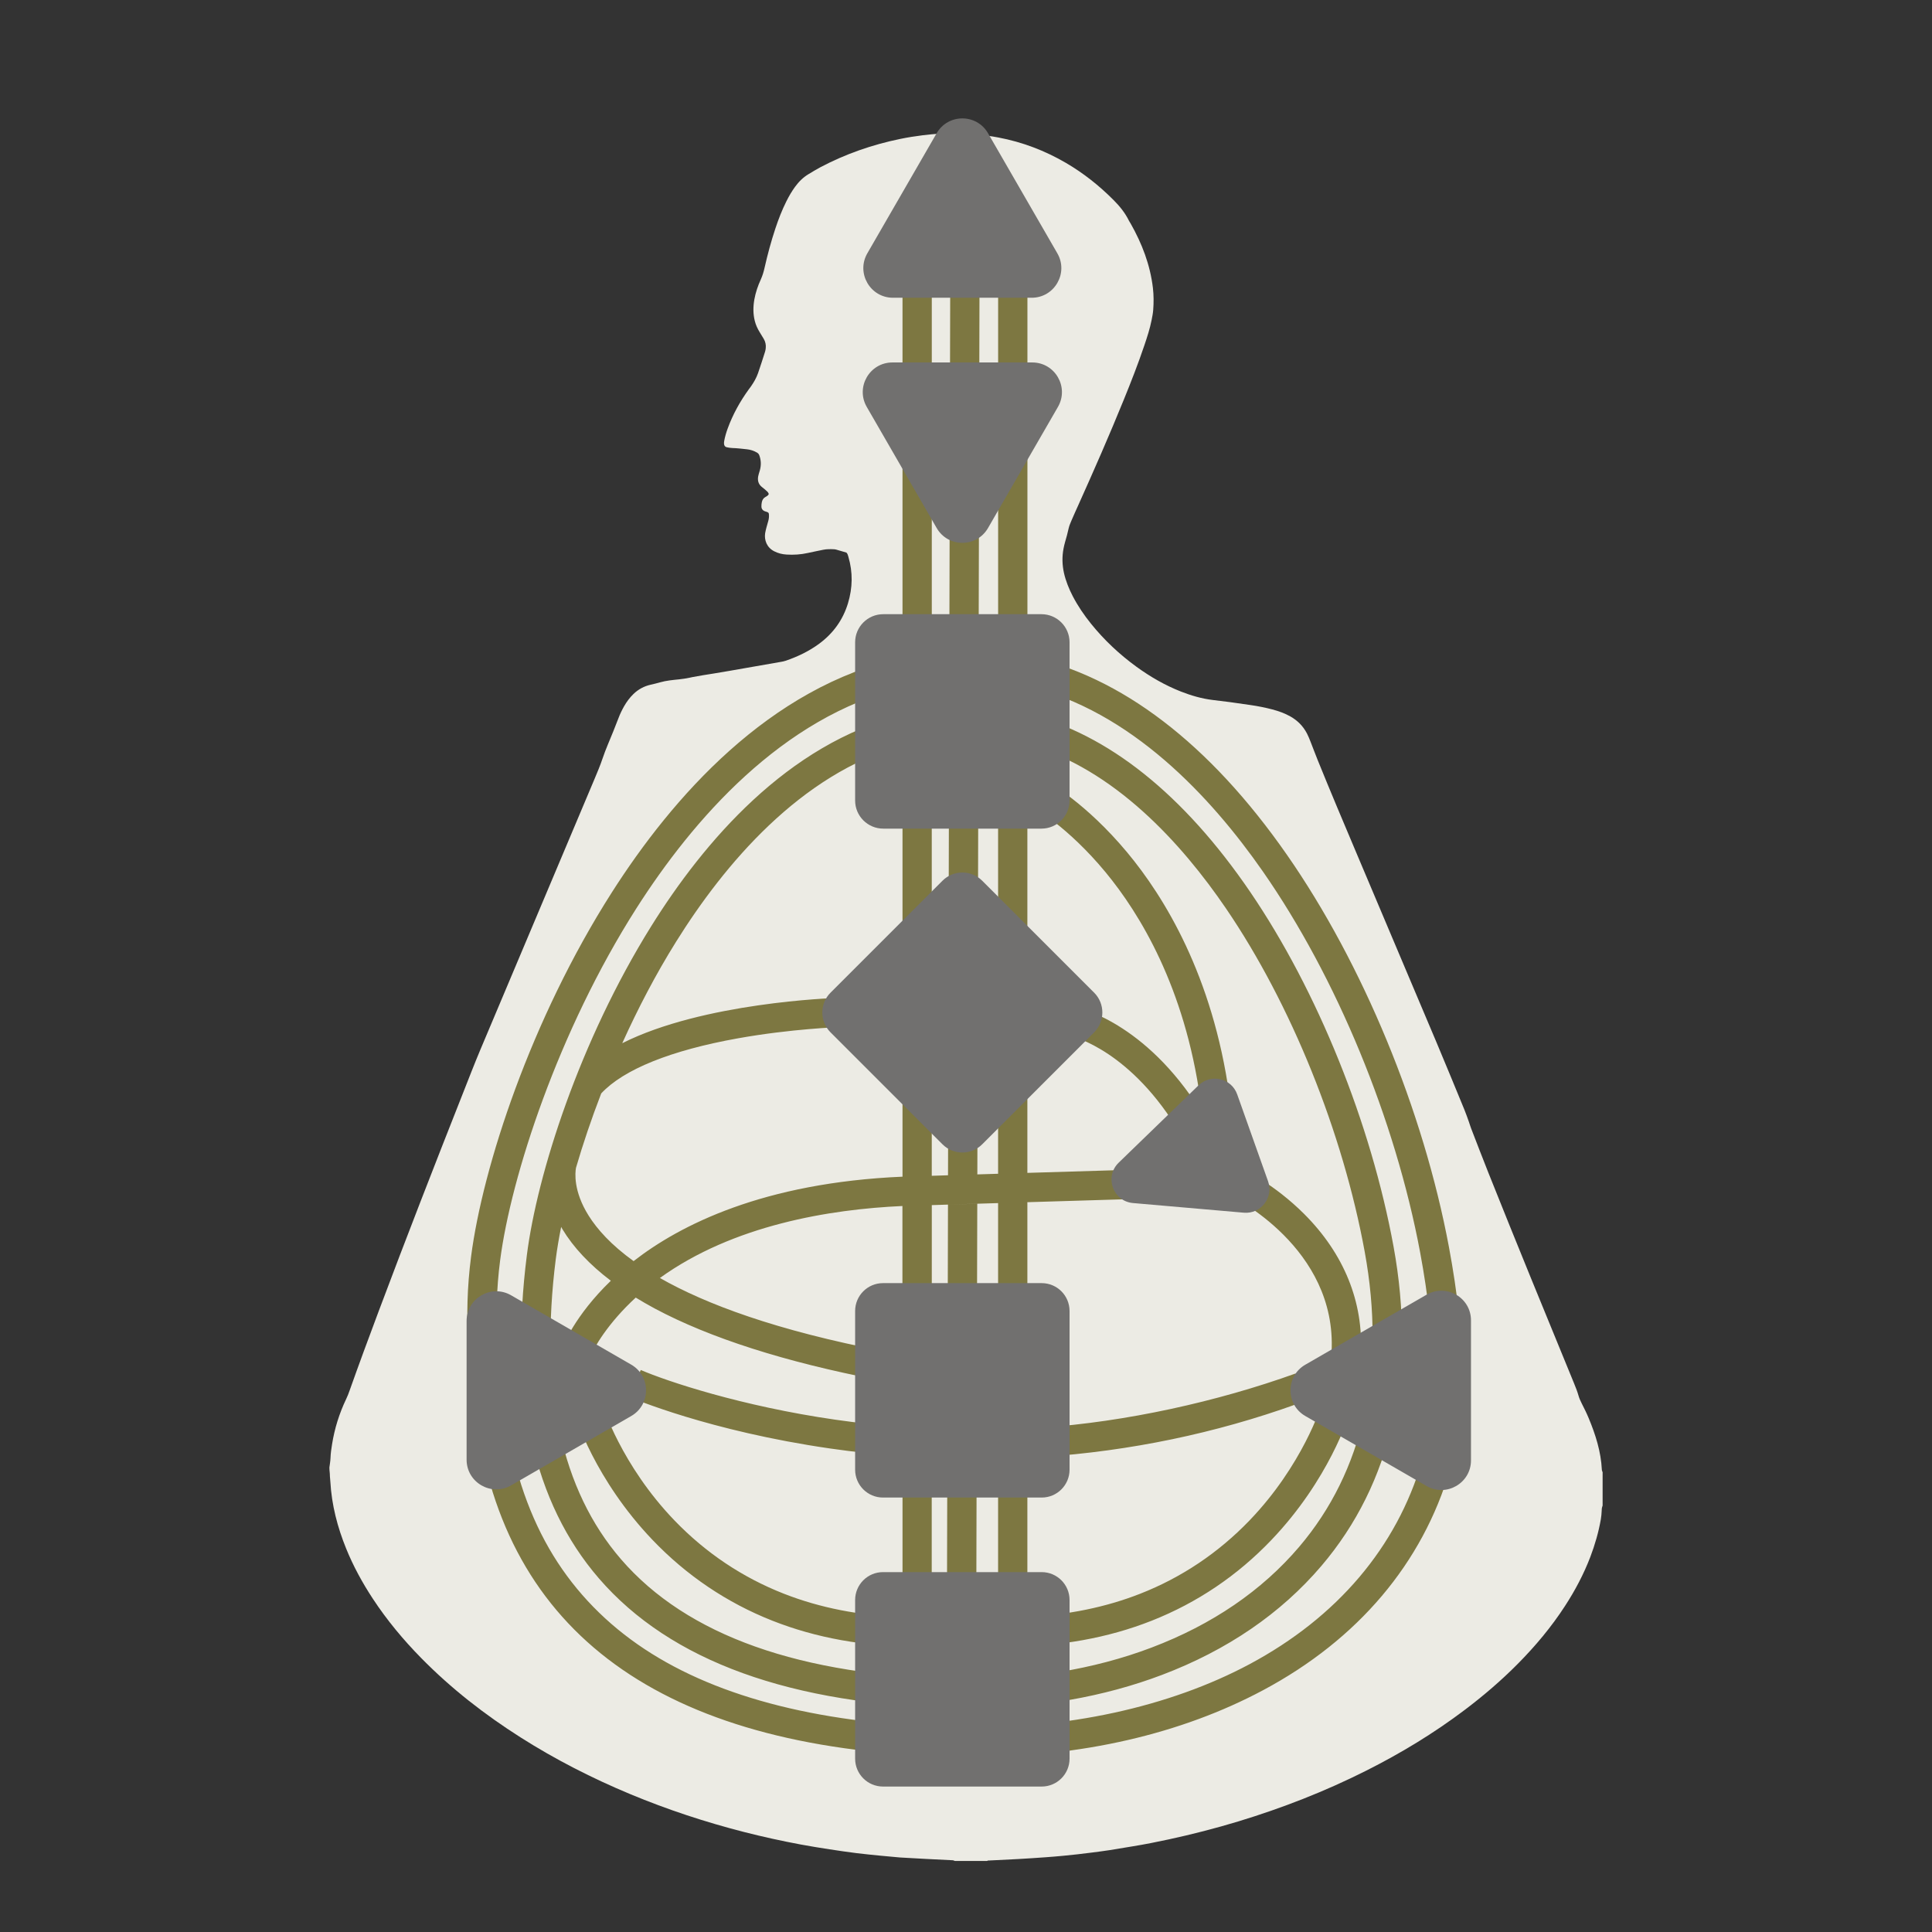
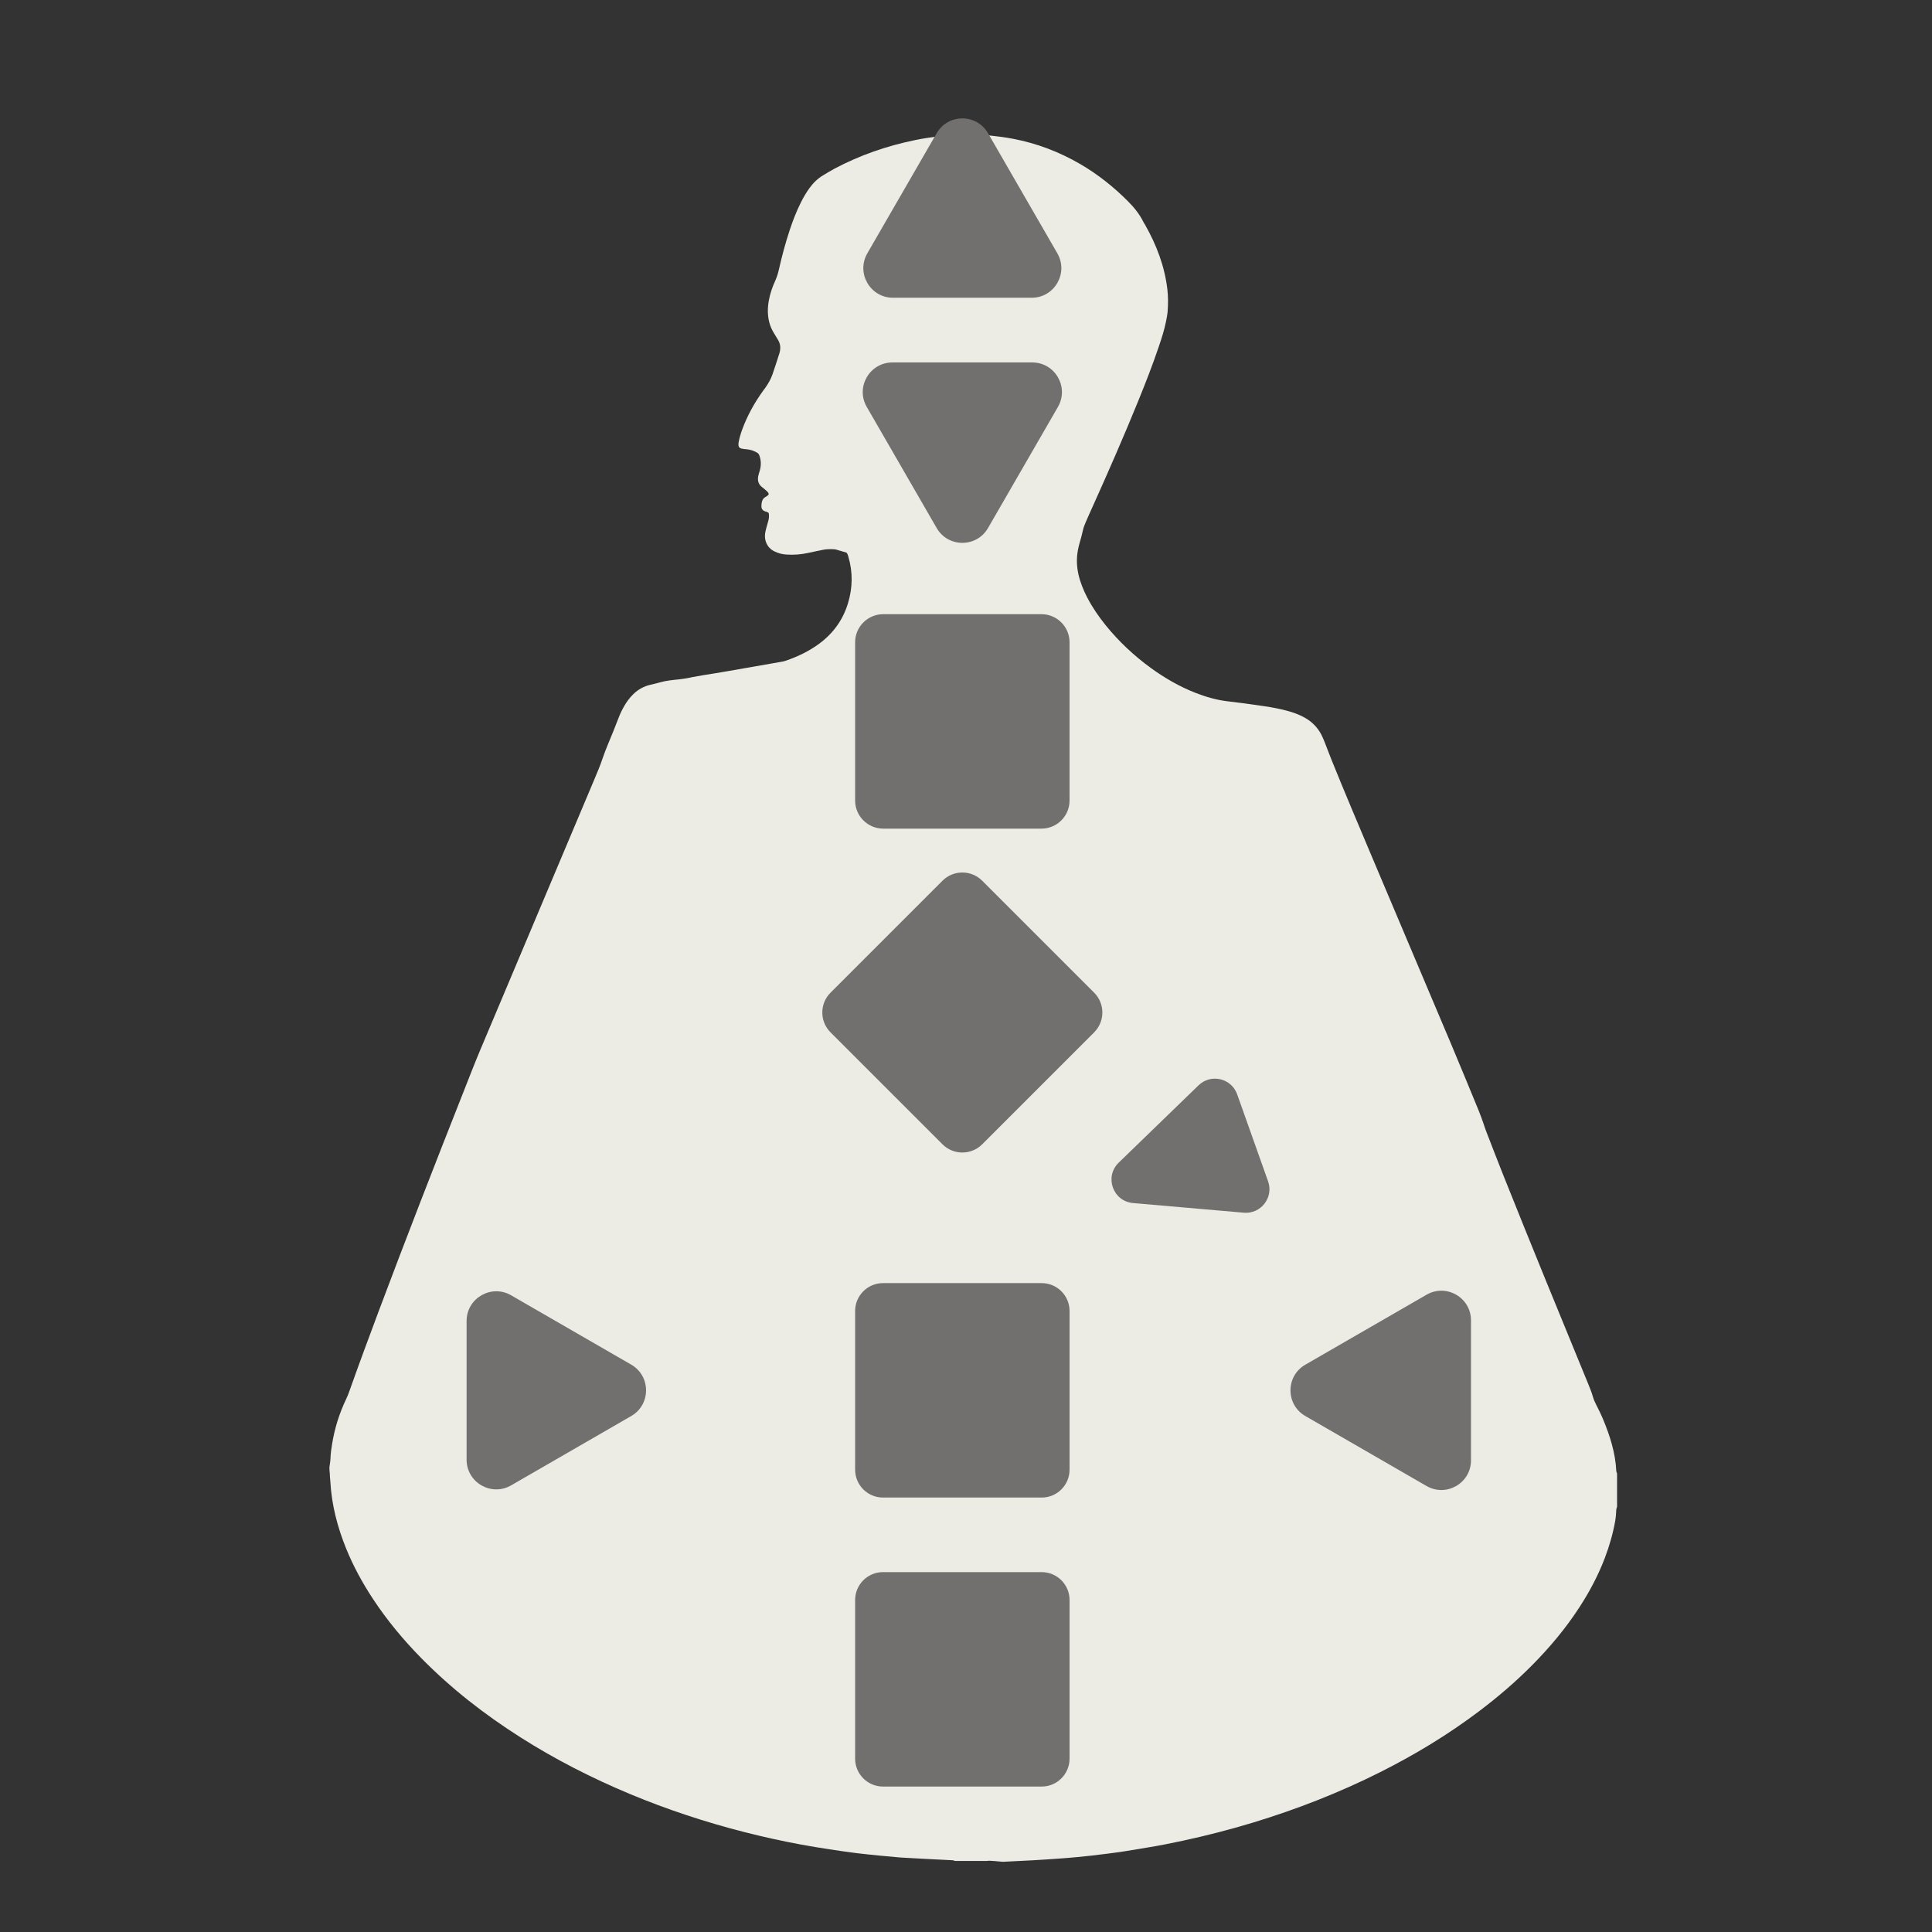
<svg xmlns="http://www.w3.org/2000/svg" height="500px" id="Ebene_1" viewBox="0 0 500 500" width="500px" x="0px" y="0px">
  <rect x="0" y="0" width="500" height="500" fill="#333333" stroke="none" />
  <g>
-     <path d="M255.459,481.618c-2.783,0-5.564,0-8.345,0c-0.172-0.066-0.344-0.172-0.516-0.182  c-2.361-0.124-4.712-0.229-7.073-0.354c-2.169-0.114-4.349-0.239-6.519-0.363c-0.182-0.01-0.373-0.038-0.555-0.048  c-1.52-0.143-3.04-0.268-4.569-0.42c-2.074-0.211-4.148-0.401-6.212-0.66c-2.342-0.297-4.674-0.631-7.006-0.994  c-2.466-0.382-4.942-0.774-7.398-1.233c-4.961-0.927-9.883-2.007-14.768-3.259c-10.007-2.562-19.795-5.792-29.334-9.76  c-9.893-4.118-19.403-8.965-28.445-14.709c-9.3-5.907-17.94-12.627-25.673-20.493c-4.655-4.731-8.889-9.815-12.541-15.369  c-2.705-4.11-5.057-8.411-6.911-12.971c-2.266-5.572-3.766-11.327-4.101-17.348c-0.009-0.229-0.048-0.459-0.057-0.688  c-0.019-0.306-0.019-0.306-0.058-0.688c0-1.022-0.134-1.271-0.134-2.294c0.125-0.898,0.125-0.898,0.153-1.1  c0.058-0.458,0.125-0.917,0.134-1.376c0.039-1.204,0.22-2.399,0.411-3.584c0.65-4.044,1.864-7.934,3.632-11.633  c0.344-0.707,0.631-1.442,0.889-2.188c2.428-6.854,4.951-13.668,7.503-20.474c7.102-18.944,14.452-37.803,21.888-56.623  c1.462-3.698,2.896-7.427,4.435-11.087c9.826-23.351,19.681-46.683,29.525-70.014c0.755-1.787,1.51-3.584,2.132-5.429  c0.401-1.185,0.851-2.352,1.329-3.508c0.965-2.304,1.911-4.617,2.8-6.958c0.392-1.042,0.879-2.045,1.424-3.011  c0.669-1.176,1.462-2.246,2.437-3.193c1.262-1.223,2.763-2.026,4.464-2.408c0.812-0.182,1.625-0.382,2.418-0.612  c1.615-0.458,3.278-0.602,4.932-0.774c0.927-0.095,1.835-0.239,2.743-0.43c0.268-0.057,0.545-0.114,0.812-0.172  c1.778-0.344,3.556-0.612,5.343-0.898c2.695-0.43,5.381-0.917,8.077-1.386c3.106-0.535,6.204-1.08,9.3-1.625  c0.458-0.076,0.917-0.162,1.348-0.315c3.078-1.061,6.002-2.456,8.631-4.396c3.613-2.676,6.136-6.136,7.446-10.457  c1.214-4.005,1.291-8.02,0.105-12.053c-0.105-0.353-0.172-0.717-0.497-1.07c-0.86-0.249-1.787-0.526-2.724-0.794  c-0.134-0.038-0.277-0.057-0.411-0.067c-0.975-0.038-1.94-0.067-2.906,0.134c-1.31,0.278-2.628,0.526-3.938,0.822  c-1.826,0.411-3.661,0.525-5.524,0.411c-1.119-0.067-2.199-0.335-3.202-0.851c-1.921-0.984-2.59-2.896-2.342-4.636  c0.077-0.506,0.21-0.994,0.335-1.491c0.152-0.583,0.315-1.167,0.487-1.74c0.144-0.497,0.201-1.003,0.172-1.51  c-0.019-0.469-0.039-0.65-0.574-0.822c-0.219-0.076-0.449-0.125-0.65-0.22c-0.449-0.229-0.717-0.602-0.726-1.099  c-0.01-0.363,0.019-0.745,0.086-1.109c0.115-0.621,0.401-1.127,0.975-1.443c0.287-0.153,0.574-0.306,0.765-0.583  c0.048-0.067,0.077-0.191,0.048-0.258c-0.077-0.163-0.163-0.344-0.287-0.468c-0.44-0.411-0.879-0.822-1.367-1.176  c-0.965-0.717-1.262-1.673-1.061-2.82c0.038-0.229,0.105-0.449,0.163-0.669c0.085-0.315,0.201-0.621,0.277-0.927  c0.354-1.291,0.325-2.562-0.134-3.824c-0.114-0.325-0.306-0.564-0.602-0.736c-0.812-0.478-1.682-0.765-2.619-0.86  c-1.242-0.124-2.485-0.296-3.737-0.325c-0.506-0.01-1.013-0.105-1.51-0.21c-0.401-0.086-0.622-0.411-0.669-0.803  c-0.038-0.268-0.009-0.554,0.039-0.822c0.201-1.1,0.516-2.161,0.898-3.212c1.329-3.642,3.183-6.987,5.448-10.122  c0.191-0.268,0.392-0.516,0.583-0.784c0.745-1.07,1.395-2.188,1.826-3.422c0.64-1.835,1.223-3.689,1.816-5.544  c0.096-0.306,0.153-0.63,0.182-0.946c0.086-0.851-0.086-1.664-0.526-2.399c-0.354-0.602-0.717-1.185-1.08-1.778  c-0.535-0.87-0.956-1.797-1.214-2.791c-0.487-1.874-0.459-3.766-0.125-5.648c0.325-1.788,0.908-3.499,1.664-5.143  c0.439-0.975,0.746-1.988,0.975-3.03c0.774-3.432,1.692-6.834,2.801-10.17c0.803-2.418,1.72-4.789,2.867-7.073  c0.641-1.291,1.367-2.523,2.208-3.689c0.965-1.329,2.103-2.466,3.517-3.308c0.994-0.592,1.979-1.204,3.001-1.749  c6.547-3.469,13.486-5.869,20.731-7.359c1.902-0.392,3.823-0.698,5.754-0.937c1.568-0.191,3.135-0.354,4.703-0.42  c3.059-0.124,6.108-0.134,9.167,0.172c1.941,0.201,3.861,0.459,5.773,0.822c6.203,1.175,12.014,3.393,17.463,6.566  c4.549,2.657,8.641,5.907,12.348,9.635c1.578,1.586,2.982,3.307,3.969,5.333c0.123,0.249,0.295,0.468,0.43,0.717  c2.953,5.209,5.066,10.705,5.773,16.688c0.219,1.893,0.219,3.795,0.076,5.687c-0.066,0.87-0.24,1.74-0.412,2.609  c-0.439,2.227-1.146,4.387-1.873,6.538c-1.596,4.741-3.422,9.396-5.305,14.032c-3.766,9.271-7.789,18.428-11.891,27.546  c-0.572,1.271-1.146,2.533-1.691,3.814c-0.268,0.64-0.555,1.281-0.707,1.959c-0.268,1.224-0.592,2.428-0.947,3.623  c-0.152,0.535-0.277,1.08-0.382,1.625c-0.411,2.122-0.354,4.235,0.115,6.347c0.478,2.093,1.28,4.062,2.255,5.955  c1.33,2.562,2.945,4.932,4.75,7.169c3.424,4.244,7.371,7.942,11.777,11.145c3.574,2.59,7.379,4.789,11.498,6.404  c2.639,1.032,5.344,1.826,8.162,2.17c1.52,0.182,3.041,0.363,4.549,0.564c1.74,0.239,3.49,0.497,5.229,0.745  c1.922,0.278,3.834,0.65,5.717,1.147c1.615,0.43,3.184,0.984,4.645,1.806c1.865,1.052,3.316,2.514,4.301,4.417  c0.346,0.659,0.613,1.348,0.891,2.035c0.631,1.597,1.223,3.202,1.863,4.789c3.336,8.239,6.805,16.431,10.266,24.622  c6.854,16.211,13.715,32.412,20.561,48.623c2.426,5.764,4.797,11.547,7.178,17.329c0.42,1.023,0.783,2.084,1.156,3.125  c0.199,0.564,0.363,1.147,0.582,1.712c1.473,3.803,2.926,7.608,4.436,11.393c7.273,18.237,14.738,36.397,22.193,54.559  c0.422,1.032,0.832,2.055,1.139,3.135c0.201,0.717,0.506,1.387,0.842,2.056c0.631,1.242,1.252,2.484,1.785,3.766  c1.789,4.292,3.193,8.688,3.424,13.392c0.01,0.22,0.133,0.439,0.199,0.658c0,2.878,0,5.745,0,8.622  c-0.066,0.211-0.152,0.421-0.189,0.641c-0.039,0.229-0.039,0.459-0.049,0.688c-0.047,0.735-0.086,1.471-0.221,2.208  c-0.582,3.346-1.52,6.585-2.723,9.749c-1.711,4.473-3.939,8.679-6.549,12.693c-3.516,5.42-7.646,10.352-12.186,14.939  c-4.271,4.32-8.879,8.268-13.725,11.929c-8.039,6.078-16.623,11.278-25.627,15.799c-10.609,5.334-21.639,9.635-32.994,13.085  c-5.936,1.797-11.938,3.346-18.008,4.655c-3.078,0.669-6.164,1.281-9.271,1.787c-2.008,0.325-4.014,0.679-6.031,0.994  c-1.51,0.23-3.029,0.431-4.541,0.622c-1.279,0.172-2.57,0.324-3.861,0.469c-1.195,0.134-2.389,0.257-3.594,0.372  c-1.52,0.144-3.049,0.277-4.568,0.383c-2.399,0.171-4.808,0.334-7.207,0.468c-2.543,0.144-5.086,0.249-7.627,0.383  C255.697,481.455,255.572,481.561,255.459,481.618z" fill="#ECEBE4" />
-     <path d="M271.019,202.271l-3.632,6.652c0.086,0.048,8.975,5.018,18.695,16.765  c8.965,10.83,20.502,29.832,24.564,58.851l7.514-1.051c-4.34-30.988-16.812-51.338-26.506-62.96  C281.025,207.805,271.42,202.491,271.019,202.271z M337.523,314.179c-7.654-7.656-15.502-11.413-15.828-11.565l-3.238,6.853  c0.275,0.134,27.633,13.381,26.15,40.469l7.57,0.411C352.904,337.003,347.838,324.49,337.523,314.179z M367.537,324.156  c-6.424-34.371-21.641-71.237-40.699-98.611c-13.457-19.336-34.18-41.617-60.952-47.944v7.168  c20.761,5.133,40.45,20.789,57.692,46.1c17.369,25.501,31.227,59.806,37.078,91.769c5.973,32.669-0.479,61.229-18.658,82.592  c-10.496,12.33-24.383,21.83-41.281,28.234c-15.008,5.688-32.098,8.67-49.617,8.67c-1.033,0-2.074-0.01-3.106-0.029  c-43.203-0.869-74.497-12.187-93.011-33.636c-16.938-19.622-23.198-47.771-18.629-83.662c2.667-20.961,13.659-55.399,32.183-85.106  c13.562-21.745,35.231-47.227,65.034-54.663v-7.073c-31.265,7.608-54.329,34.314-68.857,57.082  c-20.216,31.714-32.459,69.431-35.27,91.061c-1.978,15.188-0.411,27.91,1.673,41.788c1.979,13.172,6.041,24.833,12.072,34.668  c5.888,9.597,13.84,17.75,23.637,24.221c19.336,12.778,46.663,19.604,81.216,20.282c27.805,0.545,54.549-5.267,75.329-16.373  c22.682-12.129,38.117-30.3,44.627-52.561C371.887,364.826,371.732,346.656,367.537,324.156z M217.273,265.823  c-0.124,0-12.406,0.411-26.304,2.896c-17.377,3.115-29.573,8.038-35.375,14.26c-2.571,6.672-4.75,13.162-6.529,19.251  c-0.229,1.271-0.707,6.012,3.25,12.34c2.236,3.574,5.859,7.627,11.661,11.804c11.977-9.328,33.549-20.302,69.593-21.85v-3.125  V192.884c-26.486,7.446-46.128,30.835-58.602,50.84c-5.276,8.449-9.921,17.377-13.926,26.256  c20.895-10.523,54.3-11.689,56.011-11.737L217.273,265.823z M199.858,419.423c-11.756-4.646-22.175-11.68-30.987-20.895  c-14.969-15.665-20.024-32.115-20.235-32.812l7.264-2.189c0.048,0.153,4.856,15.638,18.687,29.994  c8.048,8.354,17.558,14.729,28.263,18.925c9.329,3.661,19.623,5.678,30.72,6.051v-41.588c-6.232-0.459-12.474-1.138-18.706-2.036  c-31.322-4.521-51.203-12.999-52.035-13.362l3.001-6.959l-1.501,3.479l1.501-3.479c6.786,2.926,26.046,9.368,50.362,12.866  c5.783,0.832,11.575,1.443,17.357,1.883v-53.383v-3.803c-18.811,0.851-43.748,4.921-62.769,18.628  c11.881,6.776,30.089,13.572,57.971,18.954l-1.434,7.446c-24.183-4.664-43.652-10.897-57.895-18.515  c-1.71-0.919-3.335-1.854-4.894-2.811c-7.111,6.538-10.849,12.895-11.91,15.666l-7.102-2.647  c0.143-0.383,3.164-8.315,12.569-17.377c0.516,0.392,1.052,0.783,1.587,1.166l-1.587-1.166c-5.486-4.157-9.692-8.631-12.54-13.362  c-0.115-0.191-0.21-0.383-0.315-0.573c-0.593,2.963-1.061,5.734-1.386,8.258c-4.272,33.664,1.396,59.825,16.871,77.747  c17.052,19.756,46.462,30.194,87.429,31.016c17.644,0.345,34.897-2.466,49.883-8.153c15.695-5.955,28.541-14.719,38.195-26.065  c16.65-19.564,22.52-45.955,16.975-76.312c-5.658-30.979-19.076-64.203-35.881-88.863c-11.479-16.851-28.961-36.196-51.433-42.524  v104.911v6.003l42.64-1.281l0.229,7.579l-42.868,1.291v2.122v56.432c1.204-0.067,2.409-0.115,3.604-0.201  c21.896-1.491,45.621-6.758,65.855-14.04l0.199,7.951c-20.949,7.541-43.059,12.14-65.712,13.668  c-1.31,0.087-2.628,0.163-3.947,0.229v41.158c10.515-0.497,20.282-2.495,29.181-5.983c10.707-4.196,20.217-10.572,28.264-18.926  c13.822-14.355,18.639-29.84,18.678-29.993l7.264,2.188c-0.211,0.688-5.266,17.147-20.234,32.813  c-8.805,9.224-19.23,16.249-30.988,20.895c-11.316,4.473-23.866,6.719-37.43,6.719c-3.812,0-7.703-0.182-11.67-0.535  c-3.967,0.354-7.856,0.535-11.67,0.535C223.715,426.152,211.166,423.896,199.858,419.423z M241.14,418.496  c1.3-0.039,2.609-0.105,3.928-0.191l0.096-40.804c-1.338-0.038-2.686-0.086-4.034-0.152v41.147H241.14L241.14,418.496z   M252.753,377.625l-0.096,40.68c1.903,0.125,3.786,0.2,5.649,0.239v-40.986C256.452,377.597,254.607,377.625,252.753,377.625z   M241.14,369.759c1.348,0.057,2.695,0.115,4.053,0.153l0.144-58.161l7.58-0.23l-0.145,58.506c1.846,0,3.689-0.019,5.535-0.058  v-56.718v-1.893l-5.391,0.162v-0.01l-7.58,0.24l-4.187,0.133v4.033v0.756L241.14,369.759z M241.14,304.295l4.206-0.134v-0.019  l0.277-113.438c-1.52,0.124-3.011,0.315-4.483,0.545v108.944v4.081V304.295z M241.14,183.584c1.481-0.201,2.982-0.373,4.502-0.488  l0.019-7.044c-1.529,0.115-3.03,0.287-4.521,0.487V183.584z M252.935,303.932l5.372-0.163v-0.009v-5.028V191.03  c-1.673-0.229-3.375-0.402-5.096-0.478L252.935,303.932z M253.222,182.973c1.701,0.066,3.393,0.21,5.075,0.411v-7.092  c-1.663-0.191-3.355-0.325-5.057-0.382L253.222,182.973z M375.26,380.282c-7.102,24.259-23.809,44.016-48.336,57.12  c-21.229,11.355-47.141,17.31-75.136,17.31c-1.3,0-2.601-0.01-3.91-0.038c-74.133-1.453-115.951-30.262-124.266-85.623  c-2.17-14.451-3.794-27.737-1.692-43.9c3.021-23.188,15.446-61.297,36.397-94.157c15.599-24.469,40.67-53.24,75.252-60.819V64.461  h7.579v104.423c1.492-0.182,3.011-0.315,4.541-0.42l0.249-104.012l7.58,0.019l-0.248,103.85c1.682,0.057,3.364,0.162,5.046,0.334  V64.461h7.581v105.378c24.162,5.104,47.121,22.586,67.164,51.385c19.652,28.216,35.318,66.172,41.932,101.546  C379.475,346.78,379.562,365.602,375.26,380.282z M309.385,285.417l-6.299,4.216c-12.789-19.126-26.791-21.765-26.936-21.784  l1.301-7.464C278.158,260.5,294.818,263.625,309.385,285.417z" fill="#7D7741" />
+     <path d="M255.459,481.618c-2.783,0-5.564,0-8.345,0c-0.172-0.066-0.344-0.172-0.516-0.182  c-2.361-0.124-4.712-0.229-7.073-0.354c-2.169-0.114-4.349-0.239-6.519-0.363c-0.182-0.01-0.373-0.038-0.555-0.048  c-1.52-0.143-3.04-0.268-4.569-0.42c-2.074-0.211-4.148-0.401-6.212-0.66c-2.342-0.297-4.674-0.631-7.006-0.994  c-2.466-0.382-4.942-0.774-7.398-1.233c-4.961-0.927-9.883-2.007-14.768-3.259c-10.007-2.562-19.795-5.792-29.334-9.76  c-9.893-4.118-19.403-8.965-28.445-14.709c-9.3-5.907-17.94-12.627-25.673-20.493c-4.655-4.731-8.889-9.815-12.541-15.369  c-2.705-4.11-5.057-8.411-6.911-12.971c-2.266-5.572-3.766-11.327-4.101-17.348c-0.009-0.229-0.048-0.459-0.057-0.688  c-0.019-0.306-0.019-0.306-0.058-0.688c0-1.022-0.134-1.271-0.134-2.294c0.125-0.898,0.125-0.898,0.153-1.1  c0.058-0.458,0.125-0.917,0.134-1.376c0.039-1.204,0.22-2.399,0.411-3.584c0.65-4.044,1.864-7.934,3.632-11.633  c0.344-0.707,0.631-1.442,0.889-2.188c2.428-6.854,4.951-13.668,7.503-20.474c7.102-18.944,14.452-37.803,21.888-56.623  c1.462-3.698,2.896-7.427,4.435-11.087c9.826-23.351,19.681-46.683,29.525-70.014c0.755-1.787,1.51-3.584,2.132-5.429  c0.401-1.185,0.851-2.352,1.329-3.508c0.965-2.304,1.911-4.617,2.8-6.958c0.392-1.042,0.879-2.045,1.424-3.011  c0.669-1.176,1.462-2.246,2.437-3.193c1.262-1.223,2.763-2.026,4.464-2.408c0.812-0.182,1.625-0.382,2.418-0.612  c1.615-0.458,3.278-0.602,4.932-0.774c0.927-0.095,1.835-0.239,2.743-0.43c0.268-0.057,0.545-0.114,0.812-0.172  c1.778-0.344,3.556-0.612,5.343-0.898c2.695-0.43,5.381-0.917,8.077-1.386c3.106-0.535,6.204-1.08,9.3-1.625  c0.458-0.076,0.917-0.162,1.348-0.315c3.078-1.061,6.002-2.456,8.631-4.396c3.613-2.676,6.136-6.136,7.446-10.457  c1.214-4.005,1.291-8.02,0.105-12.053c-0.105-0.353-0.172-0.717-0.497-1.07c-0.86-0.249-1.787-0.526-2.724-0.794  c-0.134-0.038-0.277-0.057-0.411-0.067c-0.975-0.038-1.94-0.067-2.906,0.134c-1.31,0.278-2.628,0.526-3.938,0.822  c-1.826,0.411-3.661,0.525-5.524,0.411c-1.119-0.067-2.199-0.335-3.202-0.851c-1.921-0.984-2.59-2.896-2.342-4.636  c0.077-0.506,0.21-0.994,0.335-1.491c0.152-0.583,0.315-1.167,0.487-1.74c0.144-0.497,0.201-1.003,0.172-1.51  c-0.019-0.469-0.039-0.65-0.574-0.822c-0.219-0.076-0.449-0.125-0.65-0.22c-0.449-0.229-0.717-0.602-0.726-1.099  c-0.01-0.363,0.019-0.745,0.086-1.109c0.115-0.621,0.401-1.127,0.975-1.443c0.287-0.153,0.574-0.306,0.765-0.583  c0.048-0.067,0.077-0.191,0.048-0.258c-0.077-0.163-0.163-0.344-0.287-0.468c-0.44-0.411-0.879-0.822-1.367-1.176  c-0.965-0.717-1.262-1.673-1.061-2.82c0.038-0.229,0.105-0.449,0.163-0.669c0.085-0.315,0.201-0.621,0.277-0.927  c0.354-1.291,0.325-2.562-0.134-3.824c-0.114-0.325-0.306-0.564-0.602-0.736c-0.812-0.478-1.682-0.765-2.619-0.86  c-0.506-0.01-1.013-0.105-1.51-0.21c-0.401-0.086-0.622-0.411-0.669-0.803  c-0.038-0.268-0.009-0.554,0.039-0.822c0.201-1.1,0.516-2.161,0.898-3.212c1.329-3.642,3.183-6.987,5.448-10.122  c0.191-0.268,0.392-0.516,0.583-0.784c0.745-1.07,1.395-2.188,1.826-3.422c0.64-1.835,1.223-3.689,1.816-5.544  c0.096-0.306,0.153-0.63,0.182-0.946c0.086-0.851-0.086-1.664-0.526-2.399c-0.354-0.602-0.717-1.185-1.08-1.778  c-0.535-0.87-0.956-1.797-1.214-2.791c-0.487-1.874-0.459-3.766-0.125-5.648c0.325-1.788,0.908-3.499,1.664-5.143  c0.439-0.975,0.746-1.988,0.975-3.03c0.774-3.432,1.692-6.834,2.801-10.17c0.803-2.418,1.72-4.789,2.867-7.073  c0.641-1.291,1.367-2.523,2.208-3.689c0.965-1.329,2.103-2.466,3.517-3.308c0.994-0.592,1.979-1.204,3.001-1.749  c6.547-3.469,13.486-5.869,20.731-7.359c1.902-0.392,3.823-0.698,5.754-0.937c1.568-0.191,3.135-0.354,4.703-0.42  c3.059-0.124,6.108-0.134,9.167,0.172c1.941,0.201,3.861,0.459,5.773,0.822c6.203,1.175,12.014,3.393,17.463,6.566  c4.549,2.657,8.641,5.907,12.348,9.635c1.578,1.586,2.982,3.307,3.969,5.333c0.123,0.249,0.295,0.468,0.43,0.717  c2.953,5.209,5.066,10.705,5.773,16.688c0.219,1.893,0.219,3.795,0.076,5.687c-0.066,0.87-0.24,1.74-0.412,2.609  c-0.439,2.227-1.146,4.387-1.873,6.538c-1.596,4.741-3.422,9.396-5.305,14.032c-3.766,9.271-7.789,18.428-11.891,27.546  c-0.572,1.271-1.146,2.533-1.691,3.814c-0.268,0.64-0.555,1.281-0.707,1.959c-0.268,1.224-0.592,2.428-0.947,3.623  c-0.152,0.535-0.277,1.08-0.382,1.625c-0.411,2.122-0.354,4.235,0.115,6.347c0.478,2.093,1.28,4.062,2.255,5.955  c1.33,2.562,2.945,4.932,4.75,7.169c3.424,4.244,7.371,7.942,11.777,11.145c3.574,2.59,7.379,4.789,11.498,6.404  c2.639,1.032,5.344,1.826,8.162,2.17c1.52,0.182,3.041,0.363,4.549,0.564c1.74,0.239,3.49,0.497,5.229,0.745  c1.922,0.278,3.834,0.65,5.717,1.147c1.615,0.43,3.184,0.984,4.645,1.806c1.865,1.052,3.316,2.514,4.301,4.417  c0.346,0.659,0.613,1.348,0.891,2.035c0.631,1.597,1.223,3.202,1.863,4.789c3.336,8.239,6.805,16.431,10.266,24.622  c6.854,16.211,13.715,32.412,20.561,48.623c2.426,5.764,4.797,11.547,7.178,17.329c0.42,1.023,0.783,2.084,1.156,3.125  c0.199,0.564,0.363,1.147,0.582,1.712c1.473,3.803,2.926,7.608,4.436,11.393c7.273,18.237,14.738,36.397,22.193,54.559  c0.422,1.032,0.832,2.055,1.139,3.135c0.201,0.717,0.506,1.387,0.842,2.056c0.631,1.242,1.252,2.484,1.785,3.766  c1.789,4.292,3.193,8.688,3.424,13.392c0.01,0.22,0.133,0.439,0.199,0.658c0,2.878,0,5.745,0,8.622  c-0.066,0.211-0.152,0.421-0.189,0.641c-0.039,0.229-0.039,0.459-0.049,0.688c-0.047,0.735-0.086,1.471-0.221,2.208  c-0.582,3.346-1.52,6.585-2.723,9.749c-1.711,4.473-3.939,8.679-6.549,12.693c-3.516,5.42-7.646,10.352-12.186,14.939  c-4.271,4.32-8.879,8.268-13.725,11.929c-8.039,6.078-16.623,11.278-25.627,15.799c-10.609,5.334-21.639,9.635-32.994,13.085  c-5.936,1.797-11.938,3.346-18.008,4.655c-3.078,0.669-6.164,1.281-9.271,1.787c-2.008,0.325-4.014,0.679-6.031,0.994  c-1.51,0.23-3.029,0.431-4.541,0.622c-1.279,0.172-2.57,0.324-3.861,0.469c-1.195,0.134-2.389,0.257-3.594,0.372  c-1.52,0.144-3.049,0.277-4.568,0.383c-2.399,0.171-4.808,0.334-7.207,0.468c-2.543,0.144-5.086,0.249-7.627,0.383  C255.697,481.455,255.572,481.561,255.459,481.618z" fill="#ECEBE4" />
    <path d="M289.523,300.892l20.664-20.015c3.193-3.087,8.508-1.845,9.998,2.343l7.992,22.499  c1.49,4.187-1.855,8.507-6.281,8.125l-28.654-2.495C288.021,310.908,285.758,304.533,289.523,300.892z M337.811,353.185  l31.381-18.112c5.113-2.954,11.498,0.736,11.498,6.633v36.235c0,5.897-6.385,9.587-11.498,6.634l-31.381-18.113  C332.697,363.508,332.697,356.129,337.811,353.185z M163.355,366.471l-31.073,17.94c-5.124,2.954-11.527-0.735-11.527-6.652  v-35.881c0-5.917,6.404-9.616,11.527-6.652l31.073,17.94C168.479,356.119,168.479,363.518,163.355,366.471z M269.585,462.358  h-41.062c-3.986,0-7.217-3.23-7.217-7.217V414.08c0-3.985,3.231-7.217,7.217-7.217h41.062c3.985,0,7.216,3.231,7.216,7.217v41.062  C276.801,459.118,273.57,462.358,269.585,462.358z M269.585,387.566h-41.062c-3.986,0-7.217-3.231-7.217-7.217v-41.062  c0-3.985,3.231-7.216,7.217-7.216h41.062c3.985,0,7.216,3.23,7.216,7.216v41.062C276.801,384.335,273.57,387.566,269.585,387.566z   M214.94,256.905l28.981-28.98c2.829-2.829,7.426-2.829,10.265,0l28.981,28.98c2.828,2.829,2.828,7.427,0,10.266l-28.981,28.98  c-2.829,2.829-7.426,2.829-10.265,0l-28.981-28.98C212.102,264.332,212.102,259.744,214.94,256.905z M269.527,214.448H228.58  c-4.014,0-7.274-3.259-7.274-7.274v-40.947c0-4.014,3.26-7.274,7.274-7.274h40.947c4.015,0,7.273,3.26,7.273,7.274v40.947  C276.801,211.188,273.542,214.448,269.527,214.448z M242.411,136.654l-18.094-31.342c-2.954-5.113,0.736-11.508,6.643-11.508  h36.187c5.908,0,9.598,6.395,6.645,11.508l-18.094,31.342C252.744,141.767,245.364,141.767,242.411,136.654z M255.697,34.477  l17.939,31.074c2.955,5.113-0.734,11.507-6.643,11.507h-35.881c-5.907,0-9.596-6.394-6.643-11.507l17.941-31.074  C245.364,29.363,252.744,29.363,255.697,34.477z" fill="#71706F" />
  </g>
</svg>